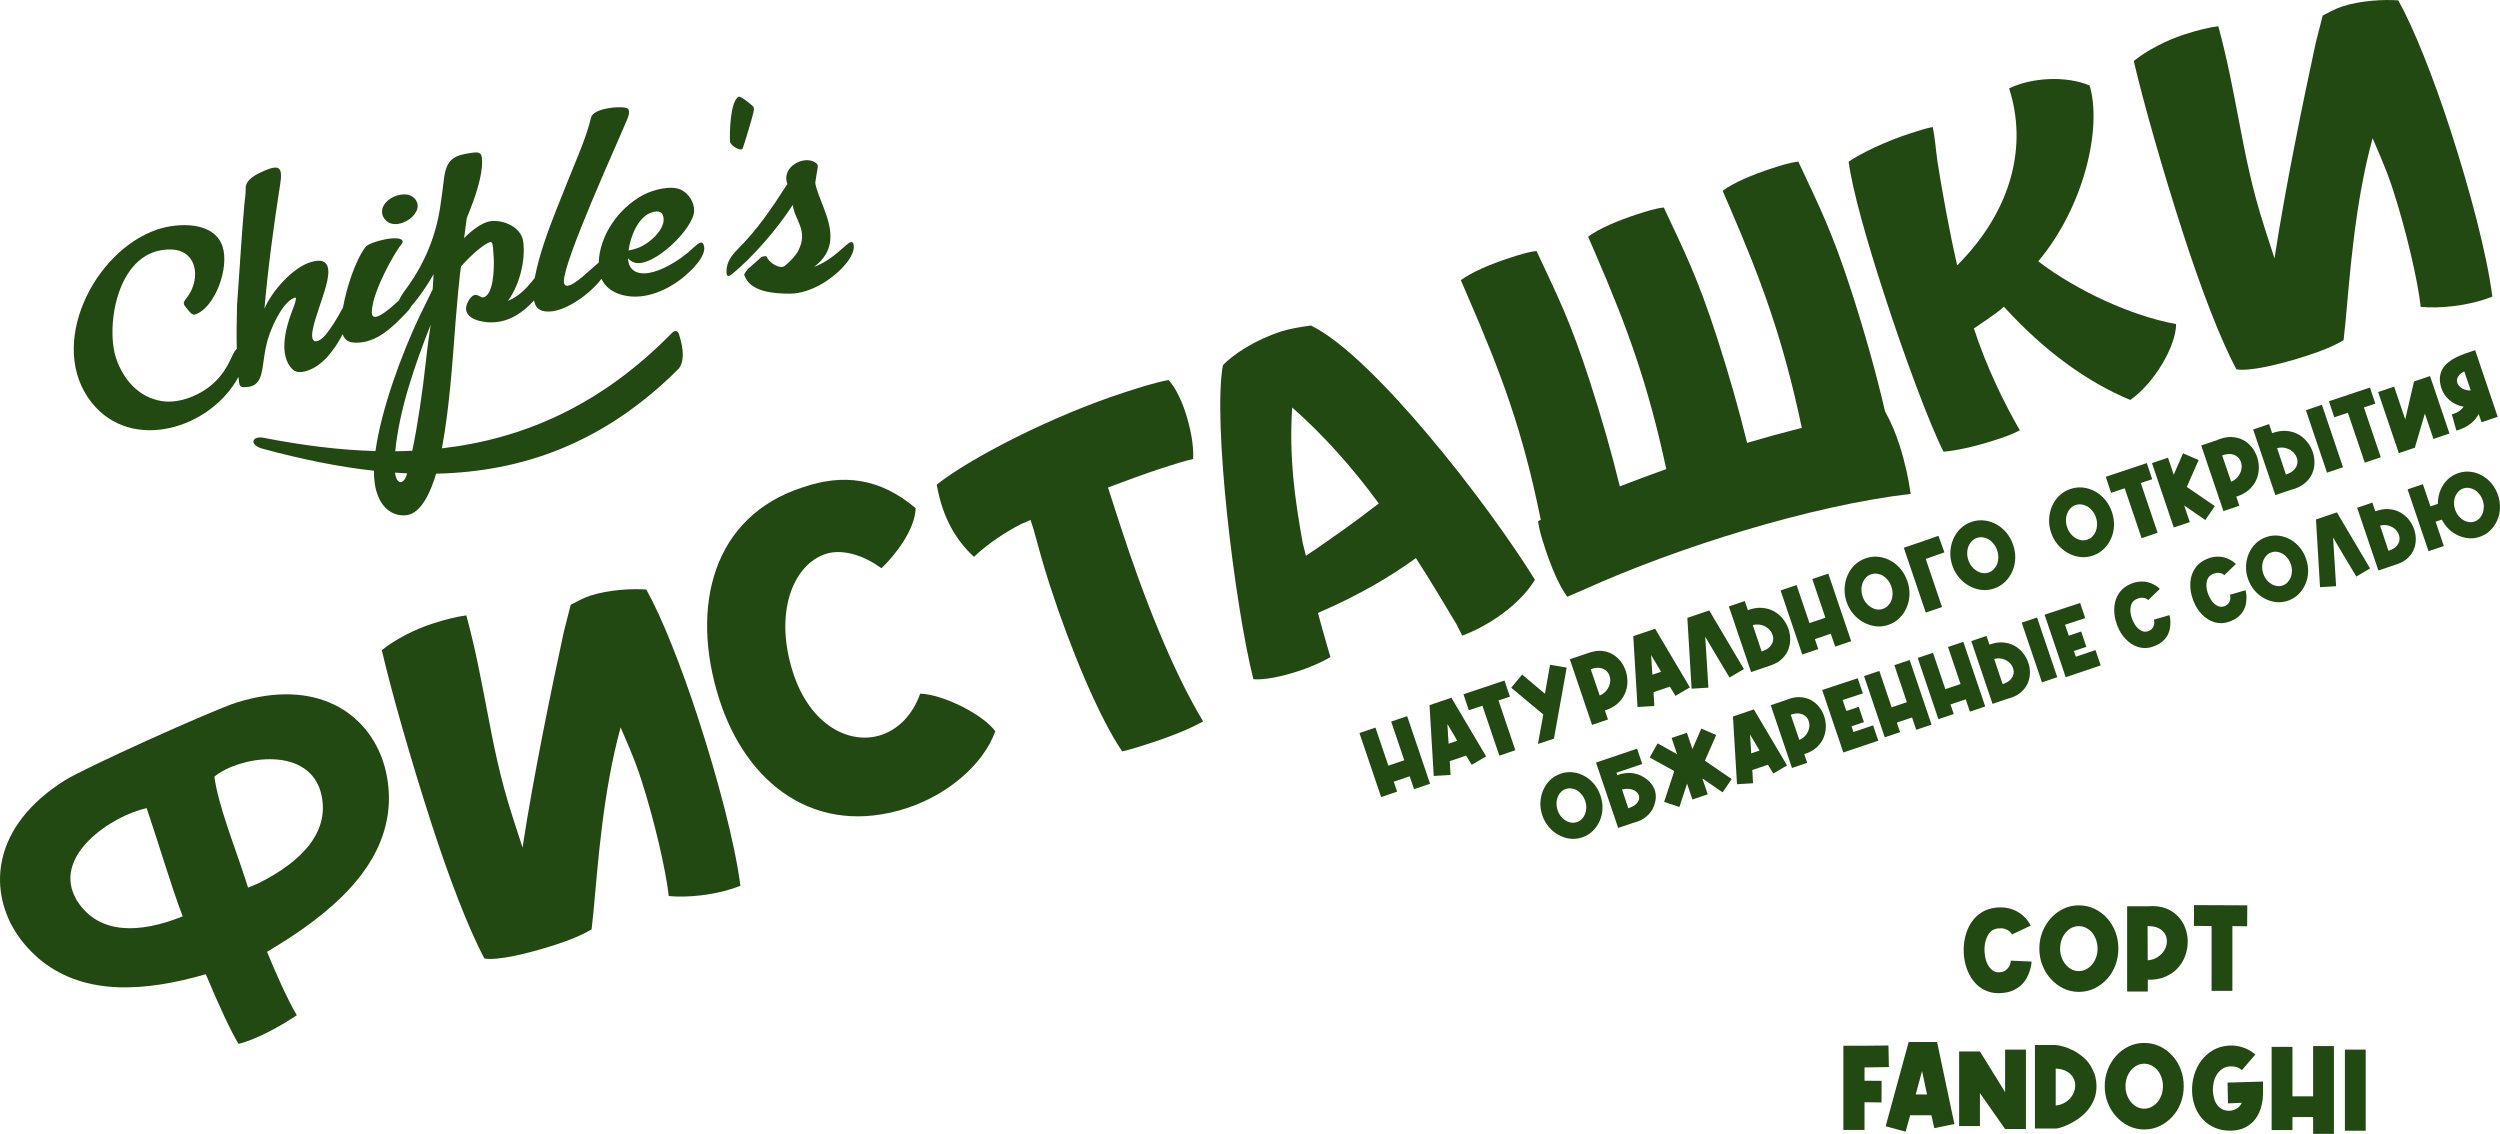
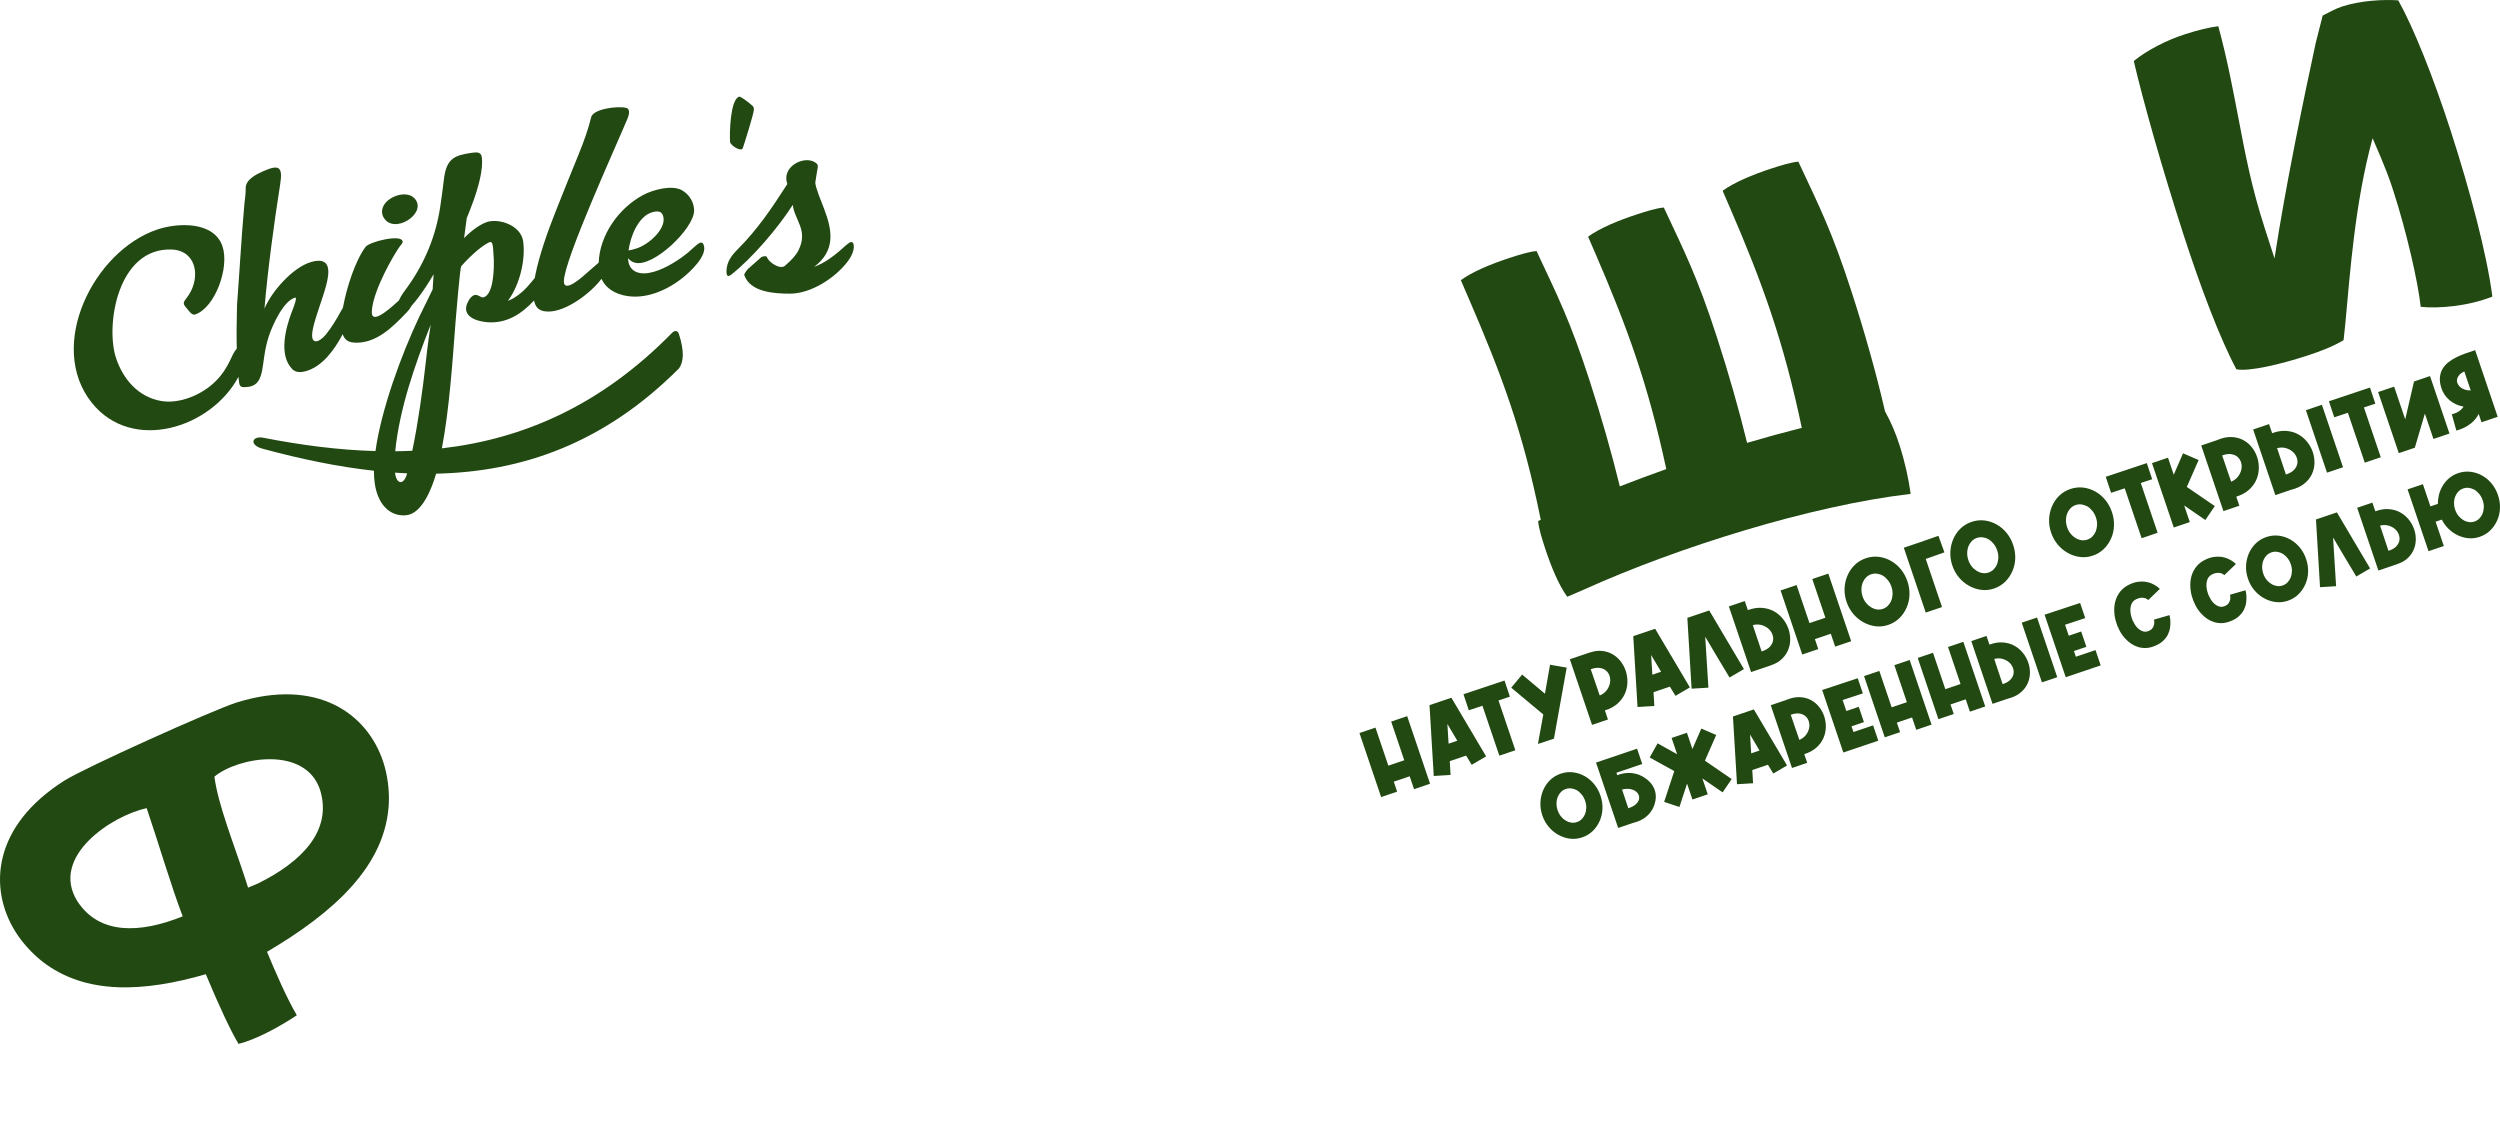
<svg xmlns="http://www.w3.org/2000/svg" xml:space="preserve" width="90.633mm" height="41.106mm" version="1.1" style="shape-rendering:geometricPrecision; text-rendering:geometricPrecision; image-rendering:optimizeQuality; fill-rule:evenodd; clip-rule:evenodd" viewBox="0 0 2074.84 941.04">
  <defs>
    <style type="text/css"> .fil0 {fill:#224912;fill-rule:nonzero} </style>
  </defs>
  <g id="Слой_x0020_1">
    <path class="fil0" d="M317.04 175.7c0,-11.2 19.01,-18.78 26.54,-11.5 11.74,11.35 -13.28,29.12 -23.49,18.58 -2.03,-2.1 -3.05,-4.46 -3.05,-7.08zm14.01 73.64c2.28,-5.01 4.94,-8.04 7.56,-11.76 14.33,-20.23 23.12,-42.07 26.71,-65.74 1.13,-7.44 2.23,-15.74 3.32,-24.9 2.36,-15.14 8.29,-18.05 22.95,-20.13 4.33,-0.62 7.65,-0.68 8.26,3.59 1.46,10.3 -3.29,26.15 -6.96,36.33 -1.71,4.74 -3.55,9.51 -5.52,14.29l-2.21 16.6c5.37,-5.58 14.69,-13.01 21.64,-13.99 10.84,-1.54 25.69,4.74 27.37,16.57 2.22,15.62 -3.04,36.67 -12.64,49.45 5.52,-1.84 12.08,-7.09 16.29,-11.84 2.15,-2.42 4.15,-4.8 6.01,-7.14 0.14,-0.81 0.3,-1.64 0.46,-2.47 3.39,-16.94 10.4,-36.39 16.81,-52.59 6.95,-17.56 13.11,-32.86 18.48,-45.91 5.37,-13.04 9.04,-23.82 11.01,-32.34 1.68,-7.01 21.84,-9.58 29,-7.86 4.08,0.98 2.16,6.65 1.08,9.24 -9.61,22.98 -52.69,117.32 -52.69,134.67 0,10.86 16.96,-5.06 19.37,-7.17l9.52 -8.28c0.82,-22.88 16.56,-45.24 36.93,-56.15 7.94,-4.25 23.6,-8.56 31.95,-4.03 6.23,3.38 10.32,10.06 10.32,17 0,14.8 -33.81,47.36 -49.15,43.25 -4.97,-1.33 -7.67,-5.96 -7.67,-8.26 0,-3.53 8.72,0.08 21.72,-11.11 5.53,-4.75 12.08,-13.06 9.04,-20.35 -2.19,-5.25 -10.56,-2.01 -13.76,0.3 -9.54,6.88 -14.59,22.8 -15.04,34.11 -0.34,8.5 4.03,14.15 13.17,14.15 10.18,0 22.75,-7.11 31.16,-13.07 3.6,-2.56 6.91,-5.27 9.93,-8.16 2.77,-2.29 6.6,-6.61 8.35,-2.85 4.18,8.96 -11.32,23.13 -17.79,28.21 -14.29,11.22 -34.21,19.2 -52,13.07 -6.77,-2.33 -12.01,-6.44 -14.83,-12.68 -8.83,11.81 -29.13,27.18 -44,27.18 -7.57,0 -10.62,-2.96 -12,-9.15 -10.57,11.31 -22.9,19.31 -39.01,17.98 -10.33,-0.86 -22.2,-5.81 -15.41,-17.67 5.38,-9.39 9.47,-2.47 12.1,-2.91 9.04,-1.5 9.27,-25.38 8.88,-32.54 -0.79,-14.67 -0.84,-15.04 -6.52,-11.68 -4.19,2.47 -9.24,6.93 -13.17,10.7 -2.5,2.41 -4.95,4.97 -7.35,7.7 -0.95,2.05 -4.11,39.27 -4.55,44.92 -2.64,34.1 -5.15,73.03 -11.43,106.18 67.58,-7.84 131.97,-35.54 191.13,-95.95 1.65,-1.62 4.5,-2.55 5.62,1.17 4.45,13.89 3.98,22.86 0.08,28.38 -62.09,62.24 -130.15,85.87 -201.63,87.42 -3.49,12.05 -11.62,33.34 -24.94,34.51 -11.47,1.01 -19.49,-6.28 -23.34,-16.15 -2.53,-6.48 -3.36,-13.5 -3.34,-20.79 -29.99,-3.3 -60.45,-9.67 -91.21,-17.96 -13.21,-3.08 -10.11,-11.59 0,-9.31 31.23,6.09 62.12,10.1 92.5,10.94 4.82,-34.7 21.55,-80.26 36.52,-111.82l10.93 -22.3 0.79 -12.62c-3.62,6.32 -8.46,13.82 -13.24,20.05 -1.67,2.17 -3.31,4.16 -4.93,5.97 -1.63,2.3 -1,2.25 -3.99,5.42 -12.16,12.89 -25.1,25.36 -41.87,25.36 -6.69,0 -9.7,-2.19 -11.41,-7.04 -7.04,13.27 -16.89,26.75 -30.47,30.63 -5.04,1.44 -8.8,0.92 -11.29,-1.58 -11.46,-11.5 -5.74,-33.56 -0.74,-46.92 0.58,-1.55 5.44,-13.21 2.97,-12.5 -9.54,2.73 -18.34,21.96 -21.58,31.42 -8.03,23.46 -1.2,42.56 -20.24,42.9 -4.63,0.08 -4.4,-1.65 -5.17,-8.57 -22.85,42.81 -88.45,63.19 -121.72,21.5 -37.72,-47.26 1.53,-126.06 54.43,-143.8 17.4,-5.84 47.07,-6.79 54.05,14.02 5.95,17.74 -6.29,51.03 -22.72,56.55 -2.82,0.95 -5.68,-3.7 -7.94,-6.36 -4.32,-5.08 2.03,-5.57 6.03,-16.64 5.38,-14.86 -0.65,-30.21 -17.21,-30.93 -45.33,-1.98 -55.52,63.25 -46.47,90.23 5.86,17.47 18.51,32.29 37.61,35.5 15.07,2.53 33.55,-5.14 44.67,-16.12 12.46,-12.31 13.46,-23.54 17.87,-27.14 -0.25,-9.98 -0.18,-22.17 0.22,-36.56 1.96,-25.52 3.63,-56.68 6.11,-83.74 0.34,-3.74 1.18,-8.5 1.05,-12.77 -0.22,-7.47 8.69,-11.77 14.5,-14.37 13.91,-6.22 16.39,-3.24 14.07,11.31 -4.82,30.19 -10.43,71.9 -12.96,102.68 5.92,-14.17 23.46,-34.31 38.82,-38.71 16.6,-4.75 15.39,8.13 12.35,19.58 -3.16,11.85 -8.65,25.03 -10.94,35.74 -3.2,15 5.43,11.57 10.94,4.64 4.64,-5.83 8.87,-12.76 12.24,-19.04 1.77,-3.29 1.53,-1.85 2.02,-4.48 2.79,-14.94 9.6,-36.86 18.38,-48.85 3.34,-4.57 30.86,-11.12 30.86,-4.33 0,0.66 -0.39,1.44 -1.18,2.36 -3.61,4.14 -10.58,16.88 -13.76,23.39 -4.45,9.12 -10.62,23.24 -10.62,32.83 0,11.62 19.56,-7.34 22.47,-9.91zm24.68 31.88l1.71 -11.76c-13.06,33.07 -25.97,70.06 -29.43,105.05 4.73,-0.05 9.45,-0.18 14.15,-0.4 4.67,-22.08 8.8,-51.47 11.15,-73.08 0.78,-7.13 1.59,-13.73 2.42,-19.8zm-27.89 111.06c1.05,9.77 7.27,10.92 10.07,0.57 -3.35,-0.15 -6.71,-0.33 -10.07,-0.57zm297.78 -300.81c-0.46,4.12 -7.53,26.78 -9.18,31.54 -1.15,3.32 -10.37,-2.24 -10.56,-5.38 -0.43,-6.99 0.05,-34.33 7.37,-37.39 1.51,-0.63 10.02,6.41 11.42,7.69 0.8,0.73 1.12,1.91 0.95,3.55zm80.89 109.39c2.87,0 3.63,7.28 -2.75,15.83 -10.25,13.73 -30.42,27.03 -48.17,27.03 -12.72,0 -32.86,-1.17 -37.75,-15.14 -0.82,0 0.48,-2.7 2.95,-5.4l11.01 -9.73c0.73,-0.49 4.13,-1.58 4.72,0 1.67,4.51 11.1,10.58 14.94,7.08 5.5,-4.59 9.24,-8.85 11.21,-12.78 8.41,-16.82 -3.4,-25.23 -4.72,-37.75 -11.91,18.71 -33.43,44.03 -50.92,57.8 -3.19,2.51 -4.13,0.91 -4.13,-2.36 0,-8.08 4.38,-13.62 9.44,-18.68 16.34,-16.34 28.24,-33.98 41.09,-54.06 -5.17,-14.21 13.5,-23.82 22.81,-18.09 3.73,2.3 2.44,3.17 1.47,9.93 -0.33,2.29 -0.69,4.62 -1.08,6.98 0.01,3.92 5.7,17.53 7.37,21.92 6.95,18.21 9.4,34.6 -8.35,48.07 17.31,-6.49 27.15,-20.64 30.86,-20.64z" />
    <path class="fil0" d="M1355.61 682.9c4.21,-1.06 7.65,-2.67 10.32,-4.83 2.68,-2.17 4.67,-4.64 5.99,-7.42 5.19,-10.98 1.37,-20.75 -9.11,-26.44 -2.76,-1.5 -5.88,-2.39 -9.36,-2.66 -3.47,-0.27 -7.22,0.33 -11.23,1.8l-0.68 -2.02 21.43 -7.26 -4.3 -12.71 -34.07 11.53 2.55 7.52 -0 0 15.83 46.75 12.63 -4.28zm684.49 -290.22c3.44,-1.16 6.87,-1.54 10.32,-1.13 3.44,0.41 6.72,1.5 9.84,3.28 2.93,1.68 5.51,3.89 7.75,6.62 2.23,2.73 3.97,5.91 5.19,9.53 1.2,3.53 1.74,7.07 1.63,10.62 -0.11,3.55 -0.82,6.86 -2.15,9.93 -1.4,3.3 -3.34,6.18 -5.82,8.62 -2.48,2.44 -5.43,4.24 -8.87,5.4 -3.39,1.14 -6.79,1.5 -10.22,1.06 -3.43,-0.44 -6.7,-1.55 -9.82,-3.32 -2.91,-1.64 -5.52,-3.82 -7.81,-6.56 -1.41,-1.68 -2.61,-3.51 -3.6,-5.49l-5.14 1.74 6.83 20.18 -12.71 4.3 -17.37 -51.31 12.71 -4.3 6.24 18.42 6.19 -2.09c-0.01,-0.54 0,-1.07 0.03,-1.6 0.16,-3.54 0.9,-6.87 2.2,-9.99 1.4,-3.31 3.33,-6.16 5.79,-8.57 2.46,-2.41 5.39,-4.18 8.78,-5.33zm-53.54 76.56c4.11,-1.39 7.65,-2.67 10.32,-4.83 2.68,-2.17 4.67,-4.64 5.99,-7.41 1.31,-2.78 2.01,-5.72 2.09,-8.81 0.08,-3.09 -0.39,-6.1 -1.4,-9.01 -1.01,-2.91 -2.51,-5.59 -4.49,-8.04 -1.98,-2.45 -4.36,-4.43 -7.12,-5.93 -2.76,-1.5 -5.88,-2.39 -9.35,-2.66 -3.48,-0.27 -7.22,0.33 -11.23,1.8l-2.44 -7.2 -12.63 4.28 17.63 52.09 12.63 -4.28zm-11.25 -33.01c2.42,-0.61 4.67,-0.63 6.74,-0.08 2.07,0.55 3.86,1.45 5.35,2.67 1.49,1.22 2.59,2.7 3.31,4.43 0.71,1.73 0.94,3.46 0.66,5.21 -0.27,1.75 -1.13,3.4 -2.57,4.96 -1.43,1.56 -3.6,2.81 -6.49,3.73l-7 -20.92zm-129.3 41.11c0,0 -0.22,-0.19 -0.66,-0.56 -0.44,-0.38 -1.09,-0.71 -1.95,-0.99 -0.86,-0.29 -1.9,-0.41 -3.11,-0.36 -1.22,0.05 -2.62,0.44 -4.2,1.19 -2.12,1.03 -3.51,2.56 -4.19,4.6 -0.67,2.04 -0.86,4.23 -0.57,6.57 0.29,2.34 0.95,4.63 1.98,6.88 1.03,2.25 2.19,4.07 3.5,5.46 1.31,1.39 2.75,2.4 4.33,3.02 1.58,0.62 3.18,0.63 4.81,0.03 1.72,-0.64 2.94,-1.49 3.65,-2.57 0.71,-1.08 1.15,-2.14 1.33,-3.16 0.17,-1.03 0.19,-1.93 0.03,-2.69 -0.15,-0.76 -0.23,-1.14 -0.23,-1.14l12.9 -3.74c0,0 0.11,0.49 0.34,1.46 0.22,0.97 0.37,2.22 0.44,3.75 0.07,1.52 -0.02,3.24 -0.27,5.14 -0.25,1.9 -0.84,3.83 -1.79,5.76 -0.95,1.92 -2.35,3.75 -4.21,5.45 -1.86,1.72 -4.32,3.14 -7.4,4.29 -2.32,0.89 -4.59,1.37 -6.79,1.44 -2.21,0.05 -4.32,-0.22 -6.34,-0.83 -2.01,-0.6 -3.92,-1.52 -5.73,-2.73 -1.79,-1.2 -3.45,-2.63 -4.95,-4.29 -1.9,-2.03 -3.53,-4.37 -4.89,-7 -1.36,-2.63 -2.41,-5.37 -3.14,-8.22 -0.73,-2.85 -1.09,-5.71 -1.1,-8.6 -0.01,-2.88 0.42,-5.65 1.28,-8.3 0.86,-2.65 2.2,-5.08 4.03,-7.27 1.83,-2.19 4.18,-3.99 7.07,-5.38 2.52,-1.22 4.91,-1.99 7.17,-2.31 2.25,-0.32 4.32,-0.35 6.19,-0.09 1.87,0.26 3.56,0.71 5.06,1.36 1.5,0.65 2.78,1.31 3.83,2.01 1.05,0.69 1.84,1.3 2.39,1.83 0.54,0.52 0.82,0.79 0.82,0.79l-9.62 9.23zm34.85 -31.62c3.44,-1.16 6.88,-1.54 10.32,-1.13 3.44,0.41 6.72,1.5 9.84,3.28 2.93,1.68 5.51,3.89 7.75,6.62 2.24,2.73 3.97,5.91 5.19,9.53 1.2,3.53 1.74,7.07 1.63,10.62 -0.11,3.55 -0.82,6.86 -2.15,9.93 -1.4,3.31 -3.34,6.18 -5.81,8.62 -2.48,2.44 -5.44,4.24 -8.87,5.4 -3.39,1.15 -6.79,1.5 -10.22,1.06 -3.43,-0.44 -6.7,-1.55 -9.82,-3.32 -2.91,-1.64 -5.51,-3.82 -7.81,-6.56 -2.29,-2.74 -4.03,-5.87 -5.23,-9.4 -1.23,-3.62 -1.76,-7.21 -1.6,-10.75 0.16,-3.55 0.9,-6.87 2.2,-9.99 1.4,-3.31 3.33,-6.16 5.79,-8.57 2.46,-2.41 5.39,-4.18 8.77,-5.33zm13.45 13.73c-1.47,-0.77 -2.97,-1.26 -4.53,-1.48 -1.54,-0.21 -3.1,-0.05 -4.65,0.48 -1.51,0.51 -2.83,1.32 -3.95,2.44 -1.11,1.13 -1.99,2.42 -2.59,3.89 -0.7,1.65 -1.09,3.46 -1.14,5.41 -0.05,1.93 0.26,3.9 0.93,5.89 0.67,1.99 1.61,3.72 2.81,5.17 1.2,1.47 2.6,2.65 4.16,3.54 1.39,0.85 2.88,1.37 4.45,1.59 1.56,0.21 3.11,0.05 4.62,-0.46 1.55,-0.53 2.89,-1.34 3.98,-2.45 1.1,-1.12 1.99,-2.44 2.67,-4 0.65,-1.64 1.02,-3.42 1.09,-5.31 0.07,-1.88 -0.24,-3.83 -0.91,-5.81 -0.67,-1.99 -1.62,-3.74 -2.84,-5.24 -1.22,-1.52 -2.6,-2.73 -4.11,-3.63zm31.17 27.89l-3.37 -56.21 17.37 -5.88 27.55 46.53 -11.42 6.7c-7.75,-12.76 -10.56,-17.65 -19.31,-32.41 1.14,18.3 1.53,23.54 2.52,40.45l-13.33 0.81zm128.07 -80.94c-1.47,-0.77 -2.97,-1.26 -4.53,-1.48 -1.54,-0.21 -3.1,-0.05 -4.65,0.47 -1.5,0.51 -2.83,1.32 -3.95,2.44 -1.11,1.12 -1.99,2.42 -2.59,3.89 -0.7,1.65 -1.09,3.46 -1.14,5.4 -0.05,1.93 0.26,3.9 0.93,5.89 0.67,1.99 1.61,3.72 2.81,5.17 1.21,1.47 2.6,2.65 4.16,3.53 1.39,0.85 2.88,1.37 4.45,1.59 1.56,0.2 3.11,0.05 4.62,-0.46 1.55,-0.53 2.89,-1.35 3.99,-2.45 1.1,-1.12 1.99,-2.44 2.67,-4 0.65,-1.64 1.02,-3.42 1.09,-5.31 0.07,-1.89 -0.24,-3.83 -0.91,-5.82 -0.67,-1.99 -1.62,-3.74 -2.84,-5.24 -1.22,-1.51 -2.6,-2.72 -4.11,-3.63zm-270.67 91.6c0,0 -0.22,-0.19 -0.66,-0.56 -0.44,-0.38 -1.09,-0.71 -1.95,-0.99 -0.86,-0.29 -1.89,-0.41 -3.11,-0.36 -1.22,0.05 -2.62,0.44 -4.2,1.19 -2.12,1.03 -3.51,2.56 -4.19,4.6 -0.67,2.04 -0.86,4.23 -0.57,6.57 0.29,2.34 0.95,4.63 1.98,6.88 1.03,2.25 2.19,4.07 3.5,5.46 1.31,1.39 2.75,2.4 4.33,3.02 1.58,0.62 3.18,0.63 4.81,0.03 1.72,-0.64 2.94,-1.49 3.65,-2.57 0.71,-1.08 1.15,-2.14 1.33,-3.17 0.17,-1.03 0.19,-1.93 0.03,-2.69 -0.15,-0.76 -0.23,-1.14 -0.23,-1.14l12.9 -3.74c0,0 0.11,0.49 0.34,1.46 0.22,0.97 0.37,2.22 0.44,3.75 0.07,1.52 -0.02,3.24 -0.27,5.14 -0.25,1.9 -0.84,3.83 -1.79,5.76 -0.95,1.92 -2.35,3.75 -4.21,5.45 -1.86,1.72 -4.32,3.14 -7.4,4.29 -2.32,0.89 -4.59,1.37 -6.79,1.44 -2.21,0.05 -4.32,-0.22 -6.34,-0.83 -2.01,-0.61 -3.92,-1.52 -5.73,-2.73 -1.79,-1.2 -3.45,-2.63 -4.95,-4.29 -1.9,-2.04 -3.53,-4.37 -4.89,-7 -1.36,-2.63 -2.41,-5.37 -3.14,-8.22 -0.73,-2.85 -1.09,-5.71 -1.1,-8.6 -0.01,-2.88 0.42,-5.65 1.28,-8.3 0.86,-2.65 2.2,-5.08 4.03,-7.27 1.83,-2.19 4.18,-3.99 7.07,-5.38 2.52,-1.22 4.91,-1.99 7.17,-2.31 2.25,-0.32 4.32,-0.35 6.19,-0.09 1.87,0.26 3.56,0.71 5.06,1.36 1.5,0.65 2.78,1.31 3.83,2.01 1.05,0.69 1.84,1.3 2.39,1.83 0.54,0.52 0.82,0.79 0.82,0.79l-9.62 9.23zm-116.57 81.89c4.21,-1.05 7.65,-2.66 10.32,-4.83 2.68,-2.17 4.67,-4.64 5.99,-7.42 1.31,-2.78 2.01,-5.72 2.09,-8.81 0.08,-3.1 -0.38,-6.1 -1.4,-9.01 -1.01,-2.91 -2.51,-5.59 -4.49,-8.04 -1.98,-2.45 -4.36,-4.43 -7.12,-5.93 -2.76,-1.5 -5.88,-2.39 -9.35,-2.65 -3.48,-0.27 -7.22,0.33 -11.23,1.79l-2.44 -7.2 -12.64 4.28 17.63 52.09 12.63 -4.28zm-11.25 -33.01c2.42,-0.61 4.66,-0.63 6.74,-0.08 2.08,0.56 3.86,1.45 5.35,2.67 1.49,1.22 2.59,2.7 3.31,4.43 0.71,1.72 0.93,3.46 0.66,5.2 -0.28,1.74 -1.13,3.4 -2.57,4.96 -1.44,1.56 -3.6,2.8 -6.49,3.73l-7 -20.92zm52.34 15.17l-16.78 -49.55 -12.71 4.3 16.78 49.55 12.71 -4.3zm-265.8 88.82l-3.37 -56.22 17.36 -5.88 27.55 46.53 -11.42 6.7 -4.44 -7.31 -12.99 4.4 0.64 10.96 -13.34 0.82zm18.7 -27.97l-7.88 -13.3 0.97 15.64 6.92 -2.34zm21.94 -41.88c3.98,-1.71 7.69,-2.53 11.14,-2.43 3.44,0.09 6.53,0.84 9.26,2.25 2.73,1.41 5.07,3.32 7.01,5.73 1.95,2.41 3.4,5.08 4.36,8.01 0.96,2.93 1.4,5.96 1.31,9.11 -0.09,3.15 -0.77,6.16 -2.06,9.03 -1.28,2.88 -3.22,5.47 -5.82,7.79 -2.6,2.32 -5.94,4.12 -10.01,5.4l2.44 7.2 -12.63 4.28 -17.63 -52.09 12.63 -4.28zm11.11 33.06c2.29,-0.98 4.09,-2.33 5.4,-4.03 1.31,-1.7 2.19,-3.49 2.63,-5.37 0.44,-1.88 0.42,-3.72 -0.06,-5.53 -0.48,-1.8 -1.36,-3.32 -2.64,-4.54 -1.28,-1.22 -2.96,-2.01 -5.05,-2.38 -2.09,-0.37 -4.56,-0.04 -7.42,0.98l7.14 20.87zm52.7 -38.61l-16.78 5.52 3.08 9.11 10.31 -3.49 4.3 12.71 -10.31 3.49 1.6 4.73 16.31 -5.52 4.3 12.71 -29.01 9.82 -17.56 -51.88 29.51 -9.75 4.25 12.56zm13.68 -18.63l10.23 30.21 12.63 -4.28 -10.39 -30.71 12.71 -4.3 18.16 53.65 -12.71 4.3 -3.46 -10.24 -12.63 4.28 2.68 7.9 -12.71 4.3 -17.2 -50.82 12.71 -4.3zm44.54 -15.08l10.23 30.21 12.63 -4.28 -10.39 -30.71 12.71 -4.3 18.16 53.65 -12.71 4.3 -3.47 -10.23 -12.63 4.28 2.68 7.9 -12.71 4.3 -17.2 -50.82 12.71 -4.3zm126.36 -28.77l-16.77 5.52 3.08 9.1 10.31 -3.49 4.3 12.71 -10.31 3.49 1.6 4.73 16.3 -5.52 4.3 12.71 -29.01 9.82 -17.56 -51.88 29.5 -9.75 4.25 12.56zm-330.59 95.17l4.56 13.48 7.39 -16.98 12.35 5.34 -9.37 21.35 22.22 15.21 -7.52 11.04 -16.81 -11.54 4.47 13.2 -12.71 4.3 -4.47 -13.2 -6.34 19.38 -12.68 -4.21 8.41 -25.58 -20.41 -11.27 6.57 -11.74 16.19 9 -4.56 -13.48 12.71 -4.3zm-104.83 33.95c3.44,-1.16 6.87,-1.54 10.32,-1.13 3.45,0.41 6.72,1.5 9.84,3.28 2.93,1.68 5.51,3.89 7.75,6.62 2.23,2.73 3.97,5.91 5.19,9.53 1.19,3.53 1.74,7.07 1.63,10.62 -0.11,3.55 -0.82,6.86 -2.15,9.93 -1.4,3.3 -3.34,6.18 -5.81,8.62 -2.48,2.44 -5.43,4.24 -8.87,5.4 -3.39,1.15 -6.79,1.5 -10.22,1.06 -3.43,-0.44 -6.7,-1.55 -9.82,-3.32 -2.91,-1.64 -5.52,-3.82 -7.81,-6.56 -2.29,-2.74 -4.03,-5.87 -5.23,-9.4 -1.23,-3.62 -1.76,-7.21 -1.59,-10.75 0.16,-3.54 0.9,-6.87 2.2,-9.99 1.4,-3.31 3.33,-6.16 5.79,-8.57 2.47,-2.41 5.39,-4.18 8.78,-5.33zm13.45 13.73c-1.47,-0.77 -2.97,-1.26 -4.53,-1.48 -1.54,-0.21 -3.1,-0.05 -4.65,0.47 -1.51,0.51 -2.83,1.32 -3.95,2.44 -1.11,1.12 -1.99,2.42 -2.59,3.89 -0.7,1.65 -1.09,3.46 -1.14,5.4 -0.05,1.93 0.26,3.9 0.93,5.89 0.67,1.99 1.61,3.72 2.81,5.17 1.2,1.47 2.6,2.65 4.16,3.53 1.39,0.85 2.88,1.37 4.44,1.59 1.56,0.2 3.11,0.05 4.62,-0.46 1.55,-0.53 2.89,-1.34 3.98,-2.45 1.1,-1.12 1.99,-2.44 2.67,-4 0.65,-1.64 1.02,-3.42 1.09,-5.31 0.07,-1.89 -0.24,-3.83 -0.91,-5.82 -0.67,-1.99 -1.62,-3.74 -2.84,-5.24 -1.22,-1.51 -2.6,-2.72 -4.11,-3.63zm37.53 -0.6c14.17,-3.56 20.96,10.53 5.2,15.58l-5.2 -15.58z" />
    <path class="fil0" d="M197.95 866.37c14.24,-3.46 33.52,-13.93 48.39,-23.74 -8.66,-14.87 -17.72,-35.74 -24.74,-52.67 54.82,-32.35 99.07,-71.26 101.14,-124.17 0.33,-10.86 -1.19,-22.66 -4.57,-33.09 -13.06,-40.33 -54.75,-70.62 -122.07,-49.58 -20.34,6.59 -125.52,53.93 -142.56,64.68 -59.62,37.66 -63.27,89.25 -40.89,125.25 5.79,9.31 13.82,18.08 22.33,24.84 36.1,28.15 84.53,25.46 135.82,10.65 11.01,26.36 20.63,47.02 27.15,57.83zm-76.24 -195.67c9.35,27.36 20.27,64.68 29.91,89.8 -35.41,14.3 -69.2,15.49 -87.47,-12.58 -23.03,-37.04 28.71,-70.97 57.56,-77.22zm84.16 65.97l-2.47 -7.64c-8.78,-27.13 -22.63,-61.57 -25.45,-84.48 19.55,-16.25 75.7,-26.02 87.78,11.29 10.11,33.6 -15.3,59.49 -51.74,77.44l-8.12 3.4z" />
-     <path class="fil0" d="M1768.08 331.94c20,-14.16 37.82,-44.51 37.98,-63 -36.69,-6.55 -82.73,-27.75 -114.42,-52.06 38.77,-46.35 52.96,-111.64 42.62,-145.93 -19.58,-8.26 -48.25,-6.65 -66.82,2.43 15.09,46.59 3.3,100.34 -43.09,146.85 -6.02,-25.7 -12.86,-63.43 -16.37,-86.12 -1.74,-12.49 -1.7,-17.11 -3.91,-28.69 -5.79,1.11 -11.35,2.91 -19,5.39 -19.47,6.3 -40.12,16.06 -50.81,23.37 3.26,24.29 15.15,65.77 28.89,108.18 17.34,53.54 38.01,109.07 49.83,132.51 9.02,-0.62 25.23,-3.94 42.26,-9.46 6.95,-2.25 14.6,-4.73 21.1,-8.37 -12.07,-20.67 -27.52,-51.77 -38.11,-84.45 17.67,-11.87 22.55,-15.75 24.89,-18.04 33.42,36.8 69.49,62.77 104.95,77.4z" />
+     <path class="fil0" d="M1768.08 331.94z" />
    <path class="fil0" d="M2068.52 246.15c-20.41,8.15 -45.15,10.01 -59.47,8.51 -2.36,-21.51 -11.95,-62.96 -22.75,-96.34 -2.7,-8.34 -5.4,-16.69 -17.19,-43.6 -14.79,53.96 -18.76,112.86 -22.57,153.27l-1.51 14.32c-8.36,5.01 -18.57,9.08 -30.39,12.91 -22.94,7.43 -47.96,13.23 -58.57,11.29 -13.65,-25.54 -29.7,-67.97 -43.88,-111.77 -17.56,-54.23 -33.49,-110.53 -41.29,-144.11 10.94,-8.92 27.42,-17.33 42.02,-22.05 10.78,-3.49 20.74,-5.95 28.14,-6.81 7.84,28.95 12.14,52.91 16.79,76.76 5.53,28.94 10.61,56.48 21.87,91.24l7.99 24.69c8.82,-58.17 24.37,-133.49 34.23,-178.94l5.74 -22.6c4.64,-2.27 10.45,-5.69 16.01,-7.49 15.99,-5.18 34.95,-5.94 46.73,-5.15 12.75,22.76 29.04,63.58 43.45,108.07 15.99,49.36 30.09,102.41 34.64,137.81z" />
-     <path class="fil0" d="M752.24 670.81c34.07,-11.03 63.64,-35.97 73.81,-63.85 -9.82,-13.72 -42.96,-30.64 -62.36,-31.27 -6.39,18.2 -18.74,29.88 -32.65,34.39 -25.72,8.33 -58.63,-7.9 -72.82,-51.7 -16.21,-50.06 0.07,-89.9 27.19,-98.69 13.21,-4.28 30.97,0.73 46.12,11.95 11.18,-10.54 28.01,-32.12 28.39,-49.91 -29.6,-24.98 -60.07,-28.94 -93.91,-17.21 -74.39,24.09 -93.29,98.58 -69.45,174.59 22.72,72.54 81.29,115.79 155.68,91.7zm203.62 -54.42c13.21,-4.28 28.98,-10.16 42.68,-17.66 -24.84,-41.12 -49.05,-101.65 -69.31,-164.22l-9.68 -29.9c12.98,-4.98 32.22,-11.97 44.05,-15.8 11.13,-3.6 18.77,-6.08 26.64,-7.86 0.57,-12.47 -2.32,-26.14 -6.6,-39.35 -3.6,-11.12 -9.29,-21.58 -13.88,-26.23 -11.57,2.21 -24.78,6.49 -36.6,10.32 -59.79,19.37 -128.28,54.6 -155.74,76.55 4.96,28.36 16.7,46.83 30.92,59.9 12.35,-11.68 26.99,-21.03 39.52,-27.4l7.42 -3.18 2.48 7.65c4.04,14.83 8.29,30.34 13.47,46.34 17.34,53.54 40.9,109.67 60.06,138.03 5.09,-0.88 16.22,-4.48 24.56,-7.18zm257.76 -88.85c28.06,-10.62 50.88,-30.31 60.26,-46.4 -38.75,-62.73 -133.85,-185.58 -185.86,-210.98 -8.1,1.09 -17.59,2.62 -24.54,4.87 -22.24,7.2 -39.91,19.07 -48.54,28.01 -8.61,46.96 9.63,198.15 25.27,260.69 9.47,0.77 23.82,-2.34 37.04,-6.62 10.43,-3.38 20.17,-7.69 26.91,-11.79 -3.14,-10.89 -7.3,-24.91 -10.32,-36.61 35.03,-15.18 60.12,-30.22 81.28,-45.52 10.72,16.5 25.76,41.59 34.19,55.76l0.23 0.69 4.09 7.9zm-129.78 -66.29l-2.68 -10.65c-6.61,-37.04 -11.41,-70.82 -8.75,-112.4 25.69,22.41 51.1,51.06 71.89,79.66 -22.1,17.14 -37.21,27.42 -51.63,37.46l-8.83 5.93z" />
    <path class="fil0" d="M1344.35 403.68c-6.67,-27.38 -15.21,-57.33 -24.87,-87.15 -16.43,-50.75 -26.78,-70.81 -44.25,-108.18 -6.71,0.64 -14.36,3.12 -22,5.59 -15.99,5.18 -31.53,11.74 -40.84,18.6l6.12 14.15c27.68,64.04 45.38,111.14 60.23,184.74l-2.19 1.02c0.64,6.71 3.12,14.36 5.59,22.01 5.18,15.99 11.74,31.53 18.6,40.83l14.15 -6.12c77.36,-34.92 188.03,-69.63 270.85,-79.27 -1.74,-12.49 -4.63,-26.16 -9.36,-40.76 -3.09,-9.55 -6.65,-18.22 -11.94,-27.76 -7.01,-30.47 -16.61,-64.85 -27.68,-99.05 -16.43,-50.75 -26.78,-70.81 -44.25,-108.17 -6.71,0.64 -14.36,3.12 -22.01,5.59 -15.99,5.18 -31.53,11.74 -40.83,18.6l6.12 14.15c26.44,61.18 44.46,110.38 59.58,182.6 -14.63,3.69 -29.89,7.88 -45.4,12.45 -6.67,-27.38 -15.21,-57.33 -24.86,-87.14 -16.44,-50.75 -26.78,-70.81 -44.25,-108.18 -6.71,0.64 -14.36,3.12 -22.01,5.6 -15.99,5.18 -31.53,11.74 -40.83,18.6l6.12 14.15c25.97,60.1 43.49,107.5 58.76,178.74 -13.1,4.65 -26.04,9.48 -38.54,14.35z" />
-     <path class="fil0" d="M614.48 735.14c-20.41,8.15 -45.15,10.01 -59.47,8.51 -2.36,-21.51 -11.94,-62.96 -22.75,-96.34 -2.7,-8.34 -5.4,-16.69 -17.19,-43.6 -14.79,53.96 -18.76,112.86 -22.57,153.27l-1.51 14.32c-8.36,5.01 -18.57,9.08 -30.39,12.91 -22.95,7.43 -47.96,13.23 -58.57,11.29 -13.65,-25.54 -29.7,-67.97 -43.88,-111.77 -17.56,-54.23 -33.49,-110.53 -41.29,-144.11 10.94,-8.92 27.42,-17.33 42.02,-22.05 10.78,-3.49 20.74,-5.95 28.14,-6.81 7.84,28.95 12.14,52.91 16.79,76.76 5.53,28.94 10.61,56.48 21.87,91.24l7.99 24.69c8.82,-58.17 24.37,-133.49 34.24,-178.94l5.74 -22.6c4.64,-2.27 10.45,-5.69 16.01,-7.49 15.99,-5.18 34.95,-5.94 46.73,-5.15 12.75,22.76 29.04,63.58 43.45,108.08 15.99,49.36 30.09,102.41 34.64,137.81z" />
    <path class="fil0" d="M1141.54 603.86l10.7 31.59 13.21 -4.47 -10.87 -32.11 13.29 -4.5 18.99 56.1 -13.29 4.5 -3.62 -10.7 -13.21 4.47 2.8 8.27 -13.29 4.5 -17.99 -53.15 13.28 -4.5zm494.67 -170.71c3.59,-1.22 7.19,-1.61 10.79,-1.18 3.6,0.43 7.04,1.56 10.29,3.43 3.07,1.75 5.77,4.07 8.1,6.92 2.34,2.86 4.15,6.18 5.43,9.97 1.25,3.69 1.82,7.39 1.7,11.11 -0.11,3.71 -0.87,7.17 -2.24,10.38 -1.47,3.45 -3.49,6.46 -6.08,9.01 -2.59,2.55 -5.68,4.43 -9.28,5.65 -3.54,1.2 -7.11,1.57 -10.69,1.11 -3.58,-0.46 -7.01,-1.63 -10.27,-3.48 -3.04,-1.72 -5.77,-4 -8.16,-6.86 -2.39,-2.86 -4.22,-6.14 -5.47,-9.83 -1.28,-3.79 -1.84,-7.54 -1.66,-11.24 0.17,-3.71 0.93,-7.19 2.3,-10.45 1.46,-3.46 3.48,-6.45 6.06,-8.96 2.58,-2.52 5.64,-4.37 9.18,-5.57zm14.06 14.36c-1.51,-0.85 -3.11,-1.33 -4.73,-1.55 -1.61,-0.22 -3.24,-0.05 -4.86,0.49 -1.58,0.53 -2.96,1.39 -4.13,2.55 -1.17,1.17 -2.07,2.53 -2.71,4.07 -0.72,1.73 -1.13,3.62 -1.19,5.65 -0.05,2.02 0.27,4.08 0.97,6.16 0.71,2.08 1.69,3.88 2.94,5.41 1.26,1.53 2.74,2.74 4.35,3.7 1.47,0.87 3.01,1.44 4.65,1.66 1.63,0.22 3.25,0.05 4.83,-0.48 1.63,-0.55 3.02,-1.41 4.17,-2.56 1.15,-1.17 2.11,-2.55 2.79,-4.18 0.71,-1.7 1.07,-3.57 1.14,-5.55 0.07,-1.97 -0.24,-4 -0.95,-6.08 -0.71,-2.08 -1.7,-3.91 -2.97,-5.48 -1.28,-1.58 -2.7,-2.89 -4.3,-3.8zm382.65 -87.71l-16.14 -47.68 -13.29 4.5 -7.3 31.43 -9.2 -27.16 -13.29 4.5 17.17 50.71 13.29 -4.5 8.34 -28.33 7.12 21.04 13.29 -4.5zm17.63 -35.76c-1.79,0.06 -3.43,-0.17 -4.92,-0.68 -1.49,-0.51 -2.74,-1.2 -3.74,-2.06 -1,-0.87 -1.75,-1.86 -2.24,-2.99 -0.49,-1.12 -0.64,-2.28 -0.43,-3.47 0.2,-1.19 0.78,-2.36 1.73,-3.51 0.96,-1.15 2.38,-2.17 4.26,-3.09l5.35 15.8zm-5.9 13.44c-0.7,1.17 -1.81,2.34 -3.34,3.51 -1.52,1.17 -3.67,2.12 -6.44,2.84l3.76 13.54c2.61,-0.72 4.92,-1.6 6.93,-2.63 2.01,-1.03 3.77,-2.17 5.27,-3.39 1.51,-1.22 2.77,-2.5 3.8,-3.84 1.03,-1.34 1.87,-2.66 2.52,-3.98l2.35 6.94 13.43 -4.55 -18.71 -55.29c-2.53,0.8 -5.1,1.66 -7.73,2.58 -2.62,0.92 -5.15,1.96 -7.58,3.14 -2.43,1.18 -4.65,2.55 -6.67,4.11 -2.02,1.56 -3.66,3.37 -4.92,5.41 -1.25,2.04 -2.03,4.37 -2.32,7 -0.29,2.62 0.07,5.6 1.09,8.93 0.65,2.09 1.58,4.01 2.77,5.77 1.2,1.76 2.6,3.31 4.21,4.66 1.61,1.35 3.4,2.47 5.38,3.36 1.98,0.9 4.04,1.53 6.19,1.9zm-143.03 68.97c4.4,-1.1 8,-2.79 10.8,-5.05 2.8,-2.26 4.89,-4.85 6.26,-7.75 1.38,-2.91 2.11,-5.98 2.19,-9.21 0.08,-3.24 -0.4,-6.38 -1.46,-9.42 -1.06,-3.04 -2.62,-5.84 -4.7,-8.41 -2.07,-2.56 -4.56,-4.63 -7.45,-6.2 -2.89,-1.57 -6.15,-2.5 -9.78,-2.78 -3.63,-0.28 -7.55,0.35 -11.75,1.88l-2.55 -7.53 -13.21 4.47 18.44 54.47 13.21 -4.47zm-11.77 -34.52c2.53,-0.63 4.88,-0.66 7.05,-0.08 2.17,0.58 4.04,1.51 5.6,2.8 1.56,1.28 2.71,2.82 3.46,4.63 0.75,1.8 0.98,3.62 0.69,5.44 -0.29,1.82 -1.18,3.55 -2.69,5.19 -1.5,1.63 -3.77,2.93 -6.79,3.9l-7.32 -21.88zm54.73 15.86l-17.54 -51.82 -13.29 4.5 17.54 51.82 13.28 -4.5zm-478.08 165.53c4.29,-1.45 8,-2.79 10.8,-5.05 2.8,-2.26 4.89,-4.85 6.26,-7.76 1.37,-2.91 2.11,-5.98 2.19,-9.21 0.08,-3.23 -0.41,-6.38 -1.46,-9.42 -1.06,-3.04 -2.63,-5.84 -4.7,-8.41 -2.07,-2.56 -4.56,-4.63 -7.45,-6.2 -2.89,-1.57 -6.15,-2.5 -9.78,-2.78 -3.63,-0.28 -7.55,0.35 -11.75,1.88l-2.55 -7.53 -13.21 4.47 18.44 54.48 13.21 -4.47zm-11.77 -34.52c2.53,-0.64 4.88,-0.66 7.05,-0.08 2.17,0.58 4.04,1.52 5.6,2.8 1.56,1.28 2.71,2.83 3.46,4.63 0.75,1.8 0.98,3.62 0.69,5.44 -0.29,1.82 -1.18,3.56 -2.69,5.19 -1.5,1.63 -3.77,2.93 -6.79,3.9l-7.32 -21.87zm-264.8 125.21l-3.53 -58.78 18.16 -6.15 28.82 48.66 -11.95 7.01 -4.64 -7.64 -13.58 4.6 0.67 11.46 -13.95 0.85zm19.56 -29.24l-8.25 -13.91 1.01 16.36 7.23 -2.45zm34.17 -33.45l13.99 41.34 -13.29 4.5 -14.02 -41.41 -11.32 3.75 -4.43 -13.31 34.08 -11.37 4.45 13.39 -9.47 3.12zm19.64 -21.46l18.91 15.89 4.24 -24.06 13.81 2.4 -10.57 58.95 -13.31 4.42 4.47 -24.47 -26.62 -22.25 9.07 -10.89zm52.76 -17.2c4.29,-1.45 8.05,-2.64 11.65,-2.54 3.6,0.1 6.83,0.88 9.68,2.36 2.86,1.47 5.3,3.47 7.33,5.99 2.03,2.52 3.55,5.31 4.56,8.37 1.01,3.06 1.47,6.24 1.38,9.53 -0.09,3.29 -0.81,6.44 -2.15,9.45 -1.34,3 -3.37,5.72 -6.08,8.15 -2.72,2.43 -6.21,4.31 -10.47,5.64l2.55 7.53 -13.21 4.47 -18.44 -54.48 13.21 -4.47zm11.62 34.57c2.39,-1.03 4.28,-2.44 5.65,-4.21 1.37,-1.78 2.29,-3.66 2.75,-5.62 0.46,-1.96 0.44,-3.89 -0.06,-5.78 -0.5,-1.89 -1.42,-3.47 -2.76,-4.74 -1.34,-1.28 -3.1,-2.11 -5.29,-2.49 -2.18,-0.38 -4.77,-0.04 -7.76,1.02l7.47 21.82zm31.37 9.54l-3.53 -58.78 18.16 -6.15 28.82 48.66 -11.95 7.01 -4.64 -7.64 -13.58 4.6 0.67 11.46 -13.94 0.85zm19.55 -29.25l-8.25 -13.91 1.01 16.36 7.23 -2.45zm25.33 14.05l-3.53 -58.78 18.16 -6.15 28.81 48.66 -11.95 7.01c-7.67,-12.62 -11.48,-19.2 -20.19,-33.89 1.19,19.2 1.6,24.53 2.64,42.3l-13.95 0.85zm87.13 -86.02l10.7 31.59 13.21 -4.47 -10.87 -32.11 13.29 -4.5 18.99 56.1 -13.29 4.5 -3.62 -10.7 -13.21 4.47 2.8 8.27 -13.29 4.5 -17.99 -53.15 13.29 -4.5zm57.39 -22.23c3.59,-1.22 7.19,-1.61 10.79,-1.18 3.6,0.43 7.04,1.56 10.29,3.43 3.07,1.75 5.77,4.07 8.1,6.93 2.34,2.85 4.15,6.18 5.43,9.97 1.25,3.69 1.82,7.39 1.7,11.11 -0.11,3.71 -0.87,7.17 -2.24,10.39 -1.47,3.45 -3.49,6.46 -6.08,9.01 -2.59,2.55 -5.68,4.43 -9.28,5.65 -3.54,1.2 -7.11,1.57 -10.69,1.11 -3.58,-0.46 -7,-1.63 -10.27,-3.48 -3.04,-1.72 -5.77,-4 -8.17,-6.86 -2.39,-2.86 -4.22,-6.14 -5.47,-9.83 -1.28,-3.79 -1.84,-7.54 -1.67,-11.24 0.17,-3.7 0.93,-7.19 2.31,-10.45 1.45,-3.46 3.48,-6.44 6.06,-8.96 2.58,-2.52 5.63,-4.38 9.18,-5.58zm14.06 14.36c-1.51,-0.85 -3.11,-1.33 -4.73,-1.55 -1.61,-0.22 -3.24,-0.06 -4.86,0.49 -1.58,0.53 -2.96,1.38 -4.13,2.55 -1.17,1.17 -2.07,2.53 -2.71,4.07 -0.72,1.73 -1.13,3.62 -1.19,5.65 -0.05,2.02 0.27,4.08 0.97,6.16 0.7,2.08 1.69,3.88 2.94,5.41 1.26,1.53 2.74,2.74 4.35,3.7 1.47,0.87 3.01,1.44 4.65,1.66 1.63,0.22 3.25,0.05 4.83,-0.48 1.62,-0.55 3.02,-1.41 4.16,-2.56 1.15,-1.17 2.11,-2.55 2.8,-4.18 0.71,-1.7 1.07,-3.57 1.14,-5.56 0.07,-1.97 -0.24,-4 -0.95,-6.08 -0.7,-2.08 -1.7,-3.91 -2.97,-5.48 -1.28,-1.58 -2.7,-2.89 -4.3,-3.8zm51.25 -19.27l-15.5 5.49c5.56,16.43 5.97,17.62 13.52,39.93l-13.51 4.57 -18.22 -53.81c4.97,-1.68 9.78,-3.31 14.43,-4.89 4.65,-1.58 9.42,-3.24 14.31,-5.01l4.97 13.71zm104.43 -52.55c3.59,-1.22 7.19,-1.61 10.79,-1.19 3.6,0.43 7.03,1.57 10.29,3.43 3.06,1.76 5.76,4.07 8.1,6.93 2.34,2.85 4.15,6.18 5.43,9.97 1.25,3.69 1.82,7.39 1.7,11.11 -0.11,3.71 -0.86,7.17 -2.24,10.38 -1.46,3.46 -3.49,6.46 -6.08,9.01 -2.59,2.55 -5.68,4.43 -9.28,5.65 -3.54,1.2 -7.11,1.57 -10.69,1.11 -3.58,-0.46 -7.01,-1.62 -10.27,-3.48 -3.05,-1.71 -5.77,-4 -8.16,-6.86 -2.4,-2.86 -4.22,-6.14 -5.47,-9.83 -1.28,-3.79 -1.84,-7.54 -1.67,-11.24 0.17,-3.7 0.94,-7.19 2.31,-10.45 1.46,-3.46 3.48,-6.44 6.06,-8.96 2.58,-2.52 5.64,-4.37 9.18,-5.57zm14.06 14.35c-1.53,-0.81 -3.11,-1.32 -4.73,-1.55 -1.61,-0.22 -3.24,-0.05 -4.86,0.49 -1.58,0.53 -2.96,1.39 -4.13,2.55 -1.17,1.17 -2.08,2.53 -2.71,4.07 -0.73,1.73 -1.13,3.62 -1.19,5.65 -0.06,2.02 0.27,4.08 0.97,6.16 0.7,2.08 1.68,3.88 2.94,5.41 1.26,1.53 2.72,2.77 4.35,3.69 1.45,0.9 3.01,1.44 4.65,1.66 1.64,0.21 3.25,0.05 4.83,-0.48 1.63,-0.55 3.02,-1.41 4.17,-2.56 1.15,-1.17 2.08,-2.56 2.79,-4.18 0.68,-1.71 1.07,-3.57 1.14,-5.55 0.07,-1.97 -0.24,-4 -0.95,-6.08 -0.7,-2.08 -1.69,-3.91 -2.96,-5.48 -1.28,-1.58 -2.72,-2.85 -4.3,-3.8zm44.47 -19.36l13.99 41.34 -13.29 4.5 -14.02 -41.41 -11.32 3.75 -4.43 -13.31 34.08 -11.37 4.45 13.39 -9.47 3.12zm22.6 -20.98l4.77 14.1 7.73 -17.75 12.92 5.58 -9.8 22.32 23.24 15.91 -7.86 11.54 -17.58 -12.07 4.67 13.8 -13.29 4.5 -18.09 -53.44 13.28 -4.5zm40.79 -14.63c4.16,-1.79 8.04,-2.64 11.64,-2.54 3.6,0.1 6.83,0.88 9.68,2.36 2.86,1.47 5.3,3.47 7.33,5.99 2.03,2.52 3.55,5.31 4.56,8.37 1.01,3.06 1.47,6.24 1.37,9.53 -0.09,3.29 -0.81,6.44 -2.15,9.45 -1.34,3.01 -3.37,5.72 -6.09,8.15 -2.72,2.43 -6.21,4.31 -10.47,5.64l2.55 7.53 -13.21 4.47 -18.44 -54.47 13.21 -4.47zm11.62 34.57c2.39,-1.03 4.28,-2.44 5.65,-4.22 1.37,-1.78 2.29,-3.65 2.75,-5.62 0.46,-1.96 0.44,-3.89 -0.06,-5.78 -0.5,-1.89 -1.42,-3.47 -2.76,-4.74 -1.33,-1.28 -3.1,-2.1 -5.28,-2.49 -2.19,-0.38 -4.77,-0.04 -7.76,1.02l7.47 21.83zm110.19 -61.66l13.99 41.34 -13.28 4.5 -14.02 -41.41 -11.32 3.75 -4.43 -13.31 34.08 -11.37 4.45 13.39 -9.47 3.12z" />
-     <path class="fil0" d="M1669.8 775.54c0,0 -0.19,-0.32 -0.57,-0.96 -0.38,-0.64 -1.04,-1.31 -1.97,-2.01 -0.93,-0.7 -2.14,-1.28 -3.64,-1.73 -1.5,-0.45 -3.37,-0.54 -5.61,-0.29 -3,0.38 -5.34,1.68 -7,3.88 -1.66,2.2 -2.8,4.79 -3.4,7.77 -0.61,2.97 -0.75,6.04 -0.43,9.2 0.32,3.17 0.99,5.87 2.01,8.1 1.02,2.24 2.36,4.06 4.03,5.46 1.66,1.41 3.61,2.08 5.85,2.01 2.36,-0.06 4.2,-0.61 5.51,-1.63 1.31,-1.02 2.28,-2.13 2.93,-3.31 0.64,-1.18 1.02,-2.27 1.15,-3.26 0.13,-0.99 0.19,-1.49 0.19,-1.49l17.26 0.77c0,0 -0.06,0.64 -0.19,1.92 -0.13,1.28 -0.46,2.86 -1,4.75 -0.54,1.89 -1.36,3.95 -2.44,6.15 -1.09,2.22 -2.61,4.32 -4.56,6.28 -1.95,1.95 -4.41,3.6 -7.38,4.91 -2.97,1.33 -6.57,2.05 -10.79,2.17 -3.2,0.13 -6.15,-0.22 -8.87,-1.06 -2.72,-0.85 -5.18,-2.04 -7.38,-3.63 -2.21,-1.57 -4.16,-3.47 -5.85,-5.69 -1.69,-2.2 -3.12,-4.63 -4.27,-7.27 -1.47,-3.26 -2.49,-6.78 -3.07,-10.55 -0.58,-3.77 -0.72,-7.54 -0.43,-11.31 0.29,-3.77 1.02,-7.41 2.21,-10.93 1.18,-3.52 2.84,-6.71 4.99,-9.59 2.14,-2.88 4.78,-5.27 7.91,-7.19 3.13,-1.92 6.74,-3.13 10.84,-3.64 3.58,-0.45 6.81,-0.4 9.68,0.14 2.88,0.54 5.4,1.36 7.58,2.44 2.17,1.09 4.04,2.34 5.61,3.74 1.57,1.41 2.85,2.75 3.84,4.03 0.99,1.28 1.71,2.35 2.16,3.21 0.45,0.86 0.67,1.3 0.67,1.3l-15.53 7.29zm55.52 -24.16c4.67,0 9.01,0.96 13.04,2.88 4.03,1.92 7.58,4.6 10.64,8.06 2.88,3.26 5.11,7.01 6.71,11.27 1.6,4.25 2.4,8.84 2.4,13.76 0,4.8 -0.8,9.33 -2.4,13.62 -1.6,4.28 -3.84,8.02 -6.71,11.22 -3.07,3.45 -6.62,6.15 -10.64,8.1 -4.03,1.95 -8.37,2.92 -13.04,2.92 -4.6,0 -8.9,-0.98 -12.9,-2.92 -3.99,-1.95 -7.53,-4.65 -10.59,-8.1 -2.88,-3.2 -5.15,-6.93 -6.81,-11.22 -1.66,-4.28 -2.49,-8.82 -2.49,-13.62 0,-4.92 0.83,-9.51 2.49,-13.76 1.66,-4.25 3.93,-8.01 6.81,-11.27 3.07,-3.45 6.6,-6.14 10.59,-8.06 3.99,-1.92 8.29,-2.88 12.9,-2.88zm10.72 22.28c-1.47,-1.55 -3.1,-2.77 -4.91,-3.68 -1.79,-0.89 -3.76,-1.34 -5.87,-1.34 -2.05,0 -3.99,0.45 -5.82,1.34 -1.82,0.91 -3.42,2.13 -4.76,3.68 -1.53,1.73 -2.75,3.77 -3.61,6.12 -0.86,2.33 -1.3,4.86 -1.3,7.56 0,2.7 0.43,5.19 1.3,7.46 0.86,2.29 2.08,4.3 3.61,6.03 1.34,1.61 2.94,2.86 4.76,3.77 1.82,0.89 3.77,1.34 5.82,1.34 2.11,0 4.07,-0.45 5.87,-1.34 1.8,-0.91 3.43,-2.16 4.91,-3.77 1.47,-1.73 2.65,-3.74 3.51,-6.03 0.86,-2.27 1.3,-4.76 1.3,-7.46 0,-2.7 -0.43,-5.22 -1.3,-7.56 -0.86,-2.35 -2.04,-4.4 -3.51,-6.12zm46.52 -21.51c5.56,-0.45 10.42,0.1 14.57,1.63 4.16,1.53 7.61,3.72 10.36,6.57 2.75,2.85 4.81,6.14 6.18,9.88 1.38,3.74 2.05,7.59 2.01,11.55 -0.03,3.96 -0.75,7.85 -2.16,11.65 -1.41,3.8 -3.48,7.19 -6.23,10.16 -2.75,2.97 -6.19,5.34 -10.31,7.09 -4.12,1.76 -8.93,2.57 -14.43,2.44l0 9.78 -17.16 0 0 -70.76 17.16 0zm-0.1 44.87c3.2,-0.26 5.95,-1.15 8.25,-2.69 2.3,-1.53 4.11,-3.36 5.42,-5.46 1.31,-2.11 2.05,-4.36 2.21,-6.76 0.16,-2.4 -0.29,-4.6 -1.34,-6.62 -1.05,-2.01 -2.78,-3.68 -5.18,-4.99 -2.4,-1.31 -5.55,-1.93 -9.45,-1.87l0.1 28.38zm70.28 -28.38l0 53.7 -17.26 0 0 -53.79 -14.67 -0.1 0.1 -17.26 44.2 0.19 -0.1 17.36 -12.27 -0.1zm-285.06 116.98l-20.23 0.29 0 11.03 14.19 0.1 -0.1 17.93 -14.1 -0.19 0 23.01 -17.55 0 0 -69.9c6.46,0 12.71,0 18.75,0 6.04,0 12.26,-0.06 18.65,-0.19l0.38 17.93zm-2.69 49.09l19.08 -69.9 23.59 0 14.38 68.08 -16.68 3.45 -2.4 -10.74 -17.64 0 -3.74 13.62 -16.59 -4.51zm34.33 -26.37l-4.12 -19.46 -5.27 19.46 9.4 0zm26.65 26.27l0 -61.94 17.26 0 20.9 33.75 0 -35.29 17.26 0 0 65.87 -17.26 0 -20.9 -29.73 0 27.33 -17.26 0zm80.16 -67.31c1.54,0.13 3.63,0.54 6.28,1.25 2.65,0.7 5.43,1.81 8.34,3.31 2.91,1.5 5.77,3.47 8.58,5.9 2.81,2.43 5.15,5.43 7,9.01 1.21,2.24 2.12,4.6 2.73,7.1 0.61,2.49 0.91,4.99 0.91,7.48 0,4.35 -0.75,8.25 -2.25,11.7 -1.5,3.45 -3.42,6.49 -5.75,9.11 -2.33,2.62 -4.87,4.86 -7.62,6.71 -2.75,1.85 -5.37,3.36 -7.86,4.51 -2.49,1.15 -4.7,2 -6.62,2.54 -1.92,0.54 -3.16,0.78 -3.74,0.72l-17.26 0 0 -69.32 17.26 0zm0 50.24c3.32,-0.38 6.17,-1.39 8.53,-3.02 2.36,-1.63 4.19,-3.55 5.46,-5.75 1.28,-2.21 2,-4.56 2.16,-7.05 0.16,-2.49 -0.32,-4.81 -1.44,-6.95 -1.12,-2.14 -2.89,-3.95 -5.32,-5.42 -2.43,-1.47 -5.56,-2.3 -9.4,-2.49l0 30.68zm73.45 -51.97c4.67,0 9.01,0.96 13.04,2.88 4.03,1.92 7.58,4.6 10.64,8.06 2.88,3.26 5.11,7.01 6.71,11.27 1.6,4.25 2.4,8.84 2.4,13.76 0,4.8 -0.8,9.33 -2.4,13.62 -1.6,4.28 -3.84,8.02 -6.71,11.22 -3.07,3.45 -6.62,6.15 -10.64,8.1 -4.03,1.95 -8.37,2.92 -13.04,2.92 -4.6,0 -8.9,-0.98 -12.9,-2.92 -3.99,-1.95 -7.53,-4.65 -10.59,-8.1 -2.88,-3.2 -5.15,-6.93 -6.81,-11.22 -1.66,-4.28 -2.49,-8.82 -2.49,-13.62 0,-4.92 0.83,-9.51 2.49,-13.76 1.66,-4.25 3.93,-8.01 6.81,-11.27 3.07,-3.45 6.6,-6.14 10.59,-8.06 3.99,-1.92 8.29,-2.88 12.9,-2.88zm10.72 22.28c-1.47,-1.55 -3.1,-2.77 -4.91,-3.68 -1.79,-0.89 -3.76,-1.34 -5.87,-1.34 -2.05,0 -3.99,0.45 -5.82,1.34 -1.82,0.91 -3.42,2.13 -4.76,3.68 -1.53,1.73 -2.75,3.77 -3.61,6.12 -0.86,2.33 -1.3,4.86 -1.3,7.56 0,2.7 0.43,5.19 1.3,7.46 0.86,2.29 2.08,4.3 3.61,6.03 1.34,1.61 2.94,2.86 4.76,3.77 1.82,0.89 3.77,1.34 5.82,1.34 2.11,0 4.07,-0.45 5.87,-1.34 1.8,-0.91 3.43,-2.16 4.91,-3.77 1.47,-1.73 2.65,-3.74 3.51,-6.03 0.86,-2.27 1.3,-4.76 1.3,-7.46 0,-2.7 -0.43,-5.22 -1.3,-7.56 -0.86,-2.35 -2.04,-4.4 -3.51,-6.12zm70.3 0.26l-0.29 -0.29c-1.41,-1.09 -2.92,-1.85 -4.55,-2.3 -1.63,-0.45 -3.31,-0.61 -5.03,-0.48 -2.49,0.19 -4.65,0.91 -6.47,2.16 -1.82,1.25 -3.32,2.83 -4.51,4.75 -1.18,1.92 -2.03,4.03 -2.54,6.33 -0.51,2.3 -0.73,4.57 -0.67,6.81 0.13,2.56 0.54,4.97 1.25,7.24 0.7,2.27 1.79,4.2 3.26,5.8 1.41,1.54 3.07,2.59 4.99,3.17 1.92,0.57 3.8,0.72 5.66,0.43 1.85,-0.29 3.58,-0.98 5.18,-2.06 1.6,-1.09 2.81,-2.56 3.64,-4.41l-11.41 0.48 -0.38 -17.26 29.44 -0.86 0 8.63c0.06,4.22 -0.42,8.25 -1.44,12.08 -1.02,3.83 -2.61,7.22 -4.75,10.16 -2.14,2.94 -4.89,5.29 -8.25,7.05 -3.36,1.76 -7.33,2.7 -11.94,2.83 -4.86,0.13 -9.25,-0.62 -13.2,-2.25 -3.93,-1.63 -7.32,-3.93 -10.15,-6.9 -2.83,-2.97 -5.03,-6.47 -6.6,-10.5 -1.58,-4.03 -2.43,-8.37 -2.56,-13.04 -0.13,-4.6 0.45,-9.09 1.74,-13.47 1.28,-4.38 3.21,-8.31 5.79,-11.79 2.57,-3.48 5.74,-6.36 9.52,-8.63 3.79,-2.27 8.1,-3.59 12.96,-3.98 3.83,-0.32 7.65,0.1 11.46,1.25 3.8,1.15 7.24,2.97 10.31,5.46 0.38,0.26 0.64,0.48 0.77,0.67l-11.22 12.95zm42 -19.27l0 41.04 17.16 0 0 -41.71 17.26 0 0 72.87 -17.26 0 0 -13.91 -17.16 0 0 10.74 -17.26 0 0 -69.04 17.26 0zm60.79 2.3l0 67.31 -17.26 0 0 -67.31 17.26 0z" />
  </g>
</svg>